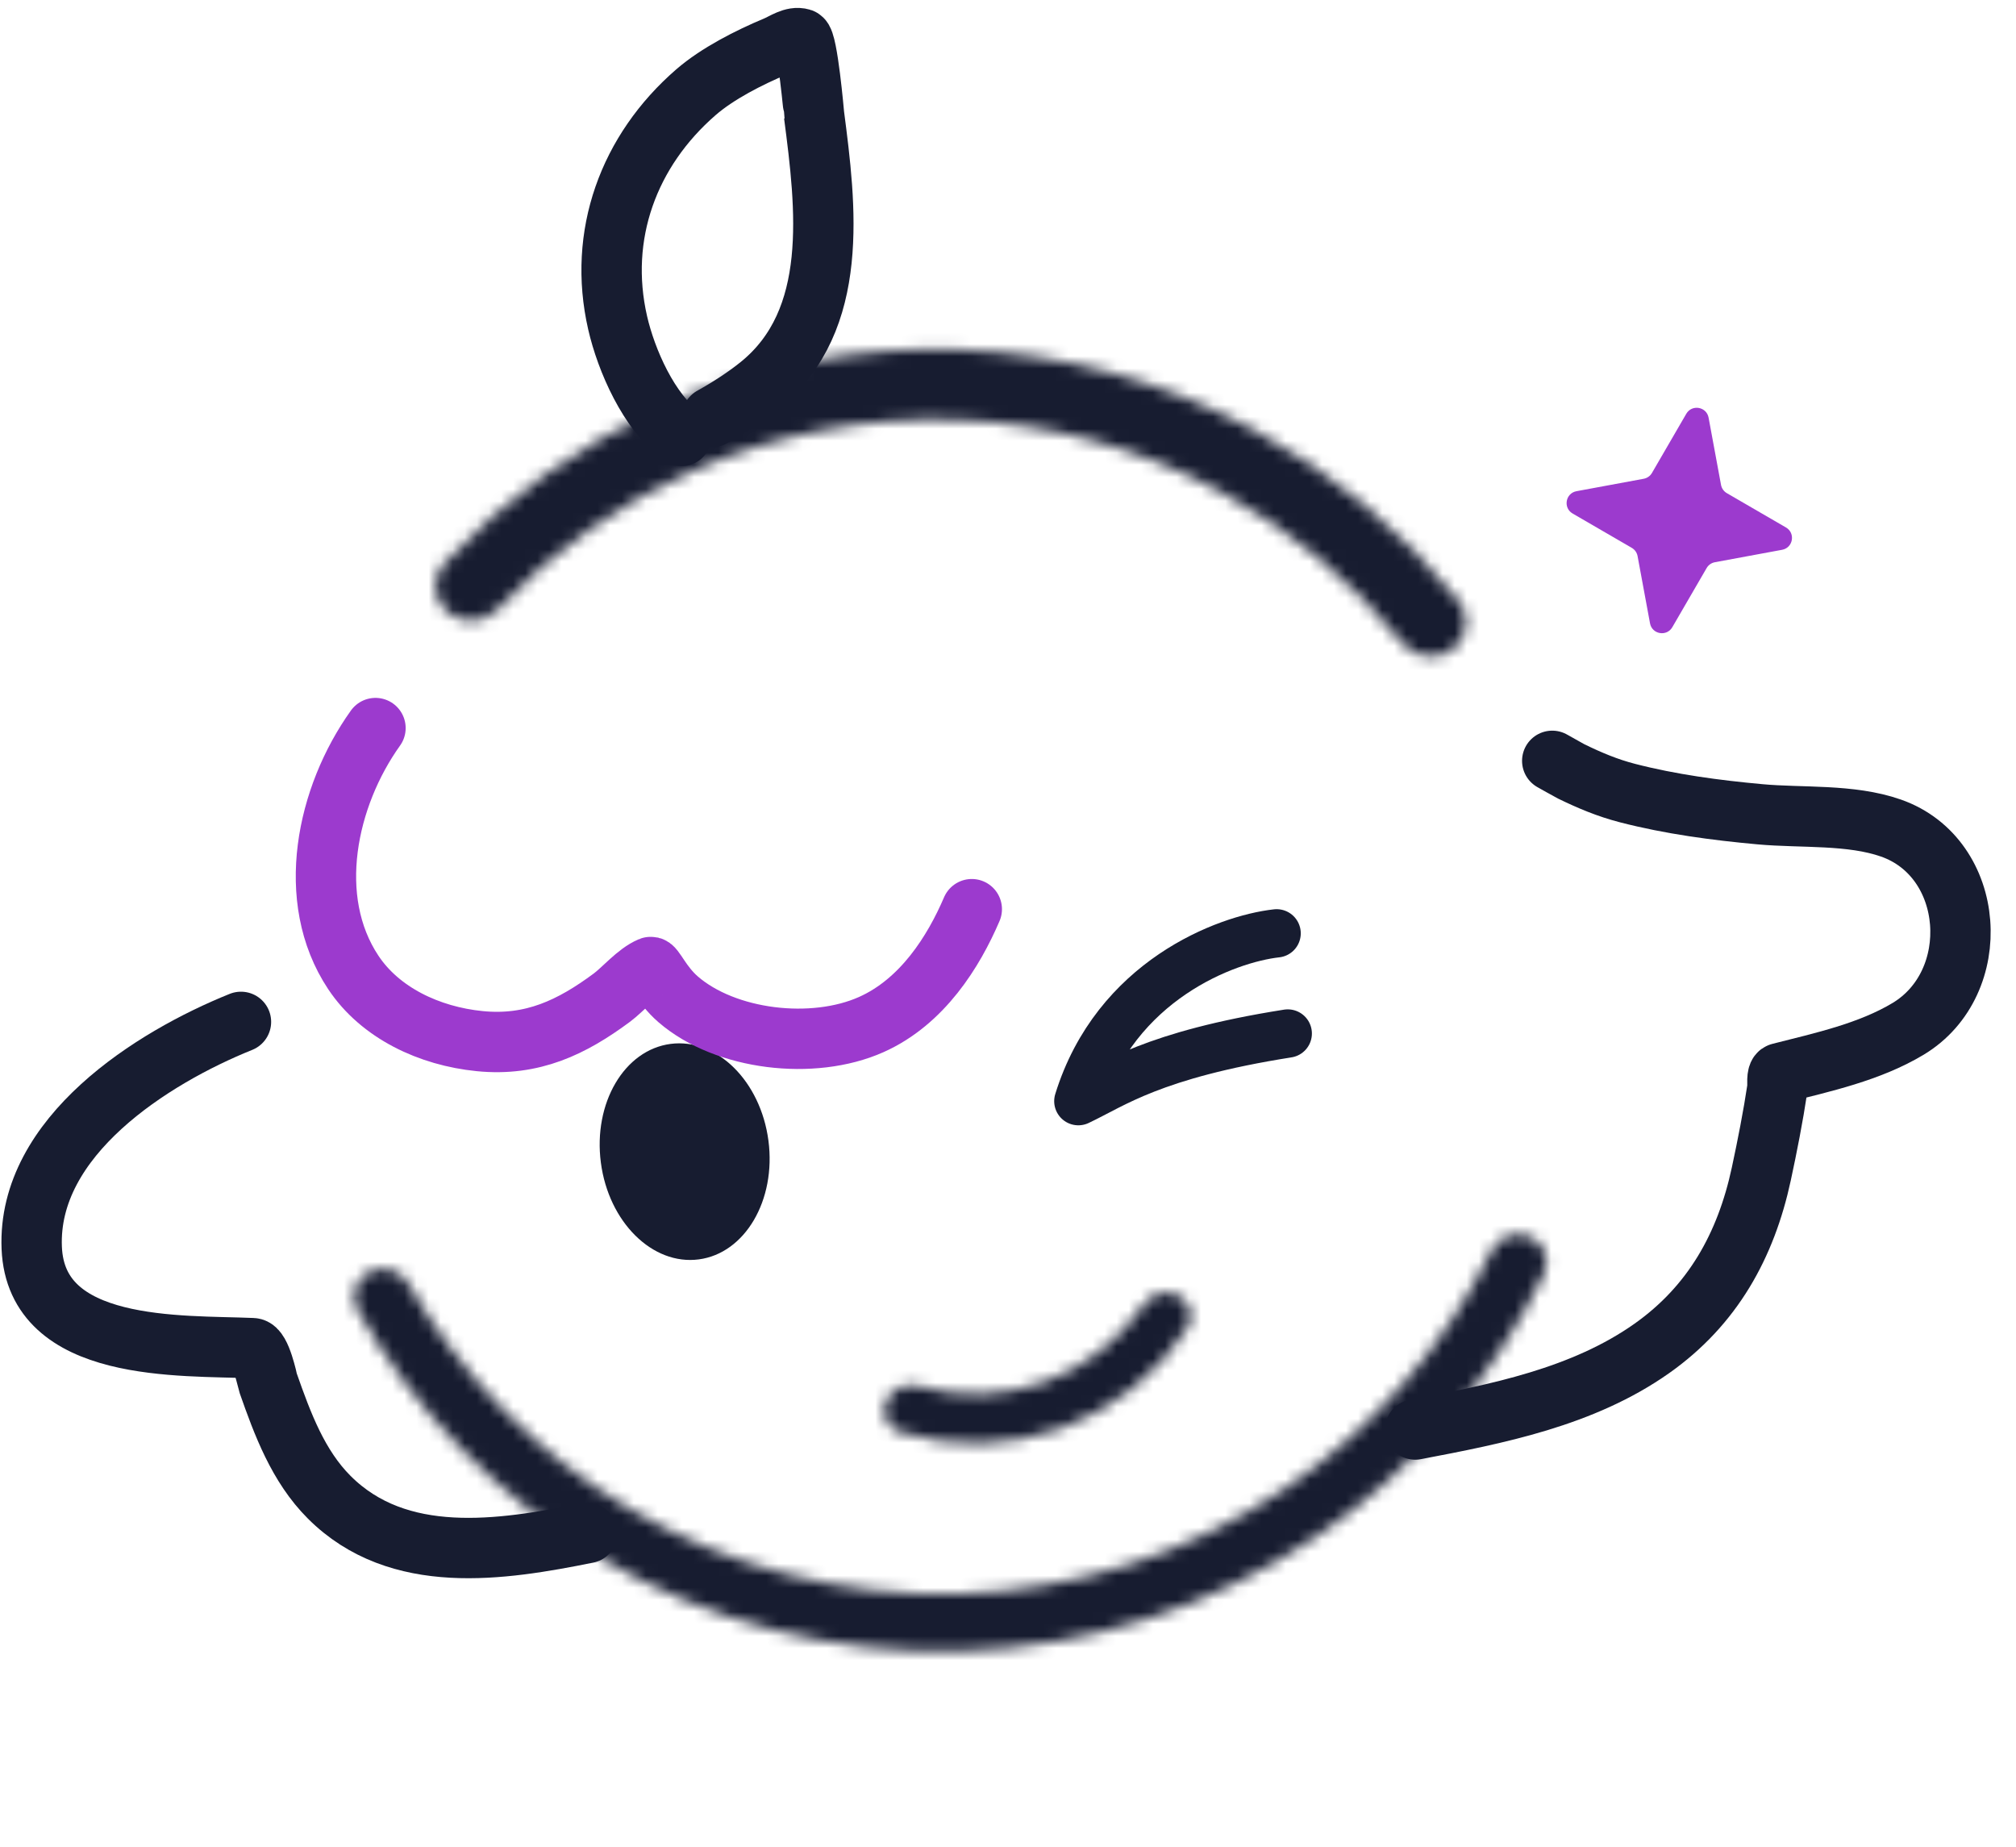
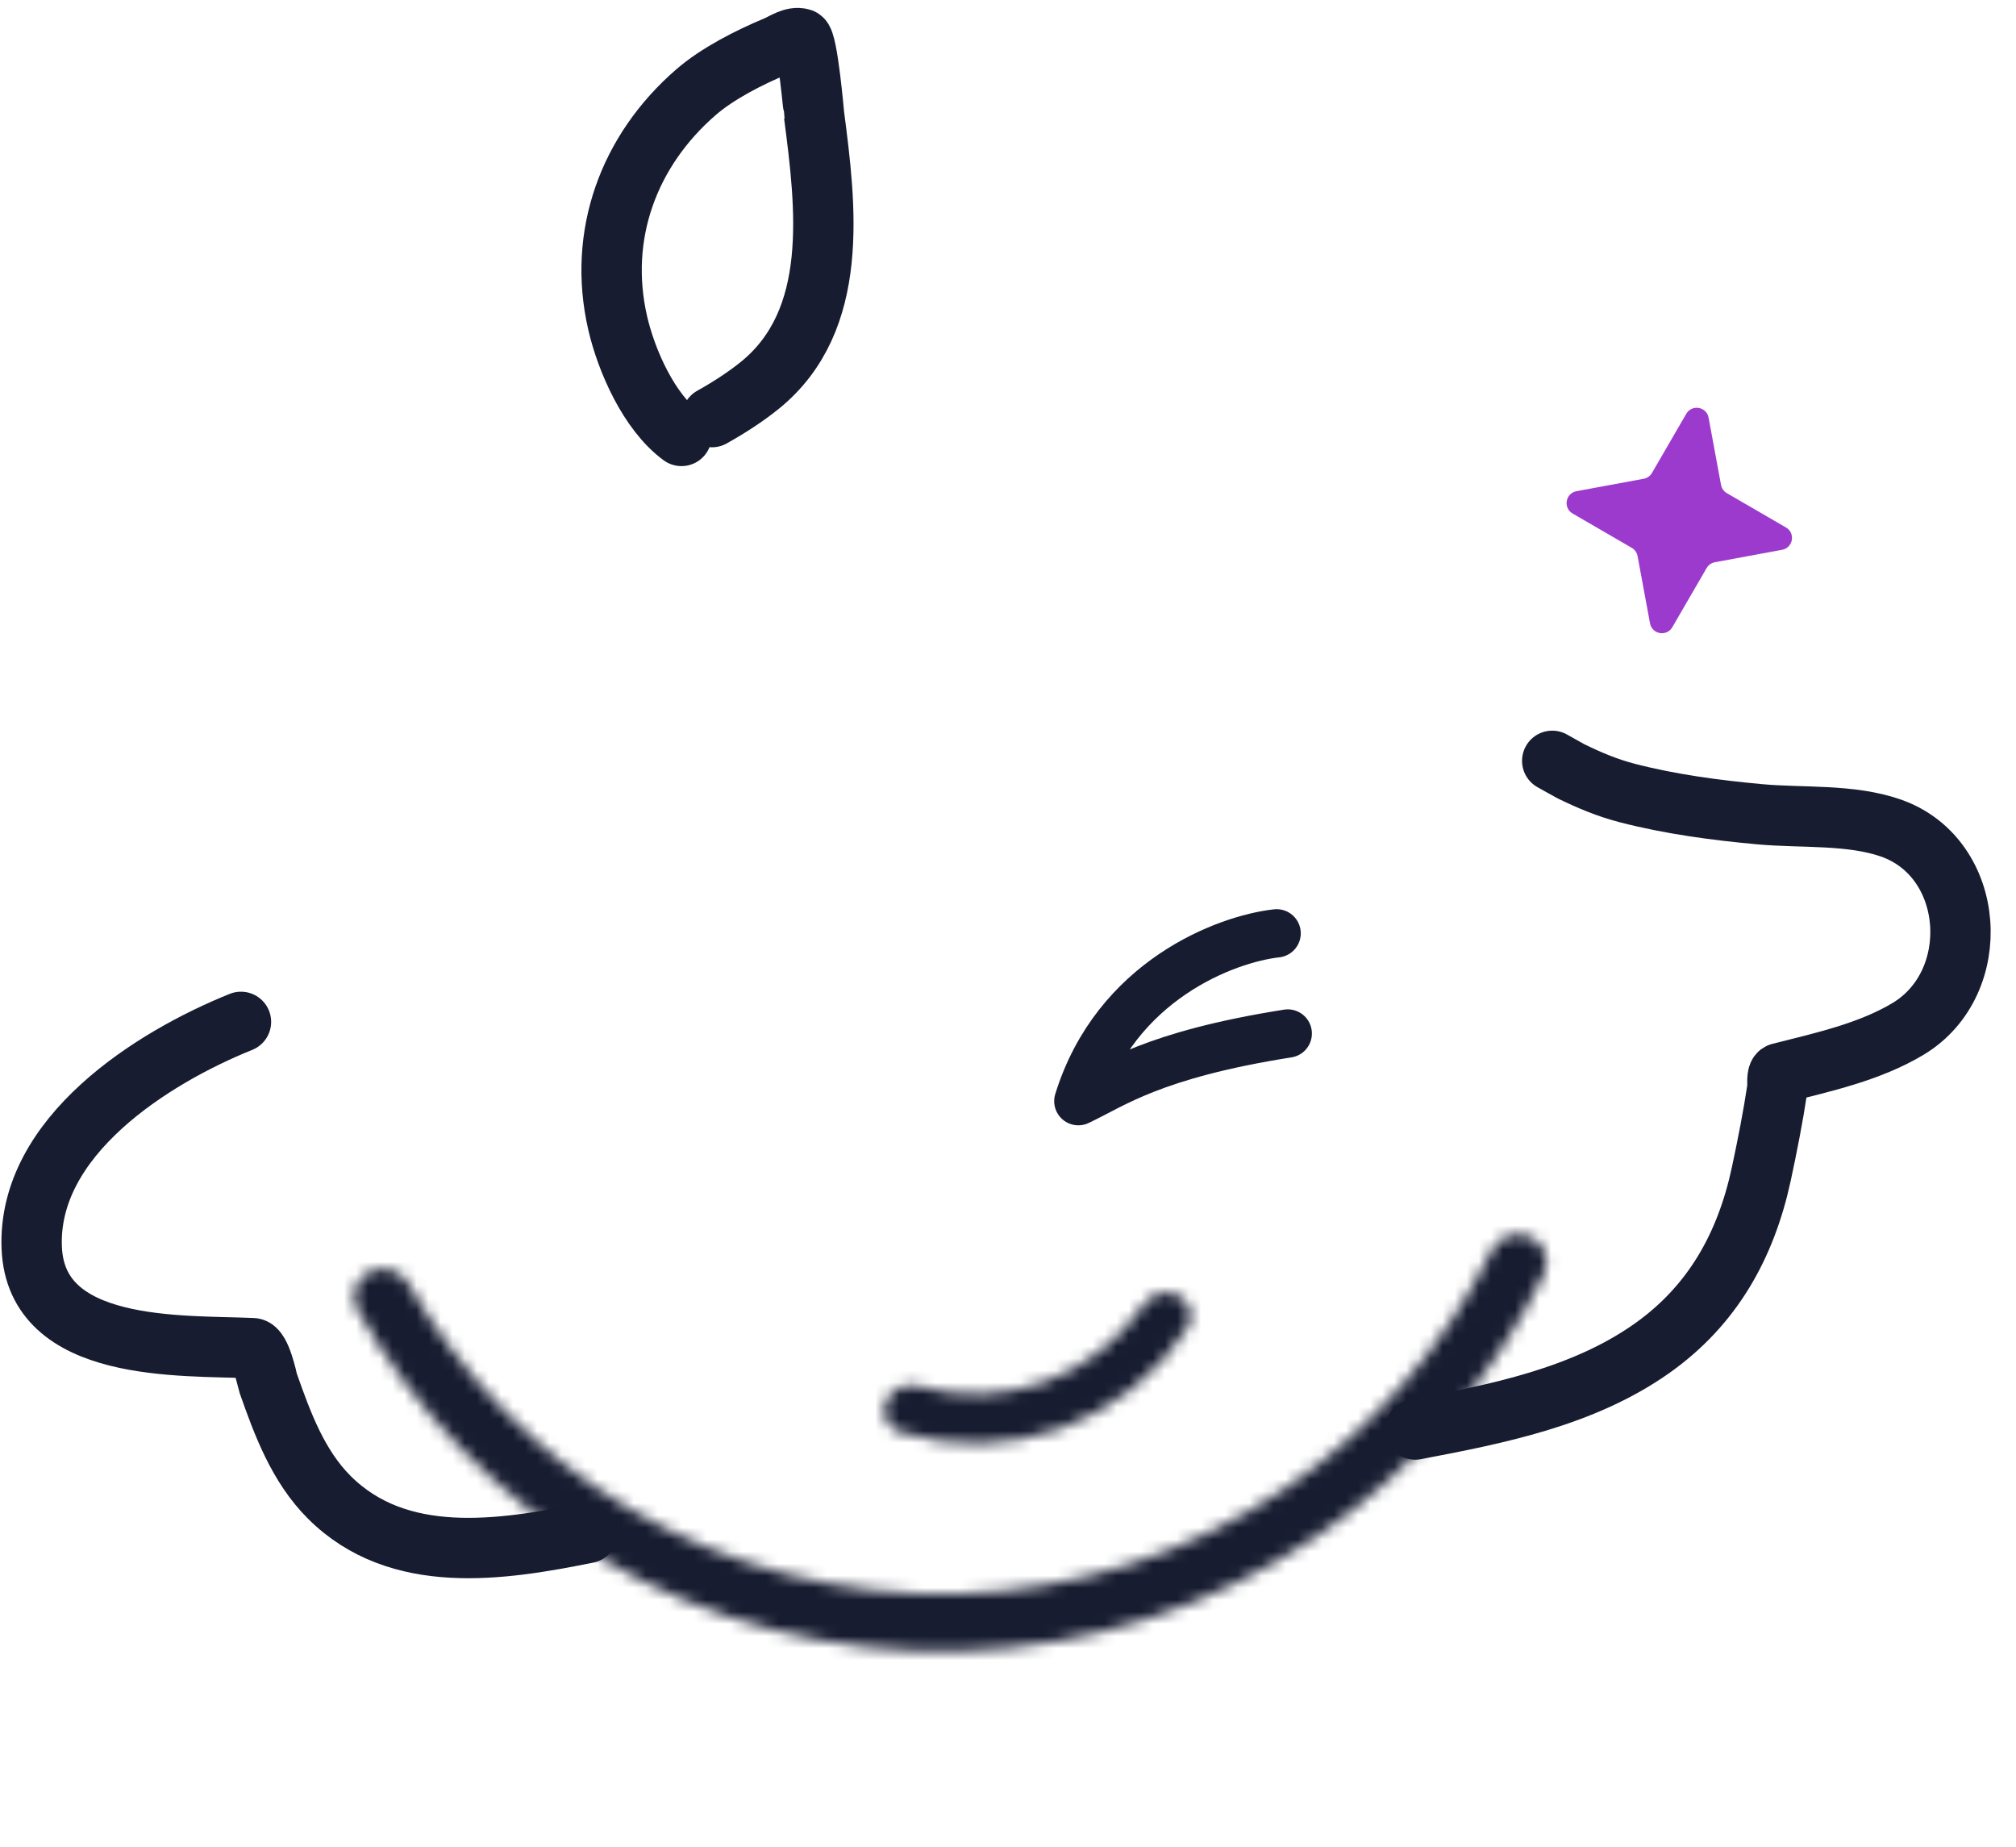
<svg xmlns="http://www.w3.org/2000/svg" width="167" height="153" viewBox="0 0 167 153" fill="none">
  <path d="M105.752 77.3C101.566 77.766 92.422 81.197 89.326 91.2C92.241 89.826 95.474 87.367 106.674 85.597" stroke="#171C30" stroke-width="4" stroke-linecap="round" stroke-linejoin="round" />
  <path d="M128.583 63.014C128.583 63.014 130.036 63.832 130.151 63.888C131.679 64.633 133.161 65.257 134.816 65.684C138.405 66.611 142.103 67.102 145.789 67.439C149.257 67.757 153.301 67.413 156.637 68.58C163.702 71.052 164.39 81.414 158.058 85.215C154.866 87.131 151.001 87.971 147.437 88.877C147.142 88.952 147.265 89.913 147.234 90.118C146.876 92.495 146.404 94.894 145.899 97.243C144.625 103.161 141.869 108.114 136.855 111.663C131.13 115.714 123.995 117.112 117.229 118.396" stroke="#171C30" stroke-width="5" stroke-linecap="round" />
  <path d="M19.961 84.634C12.603 87.597 2.253 94.121 2.629 103.35C2.984 112.063 14.973 111.403 20.925 111.657C21.617 111.687 22.14 114.341 22.221 114.572C23.4 117.932 24.697 121.43 27.27 124.002C33.004 129.737 41.517 128.407 48.656 126.967" stroke="#171C30" stroke-width="5" stroke-linecap="round" />
  <mask id="path-4-inside-1_1194_208" fill="white">
    <path d="M30.604 105.324C29.434 105.917 28.963 107.35 29.607 108.493C34.37 116.959 41.281 124.038 49.659 129.008C58.72 134.382 69.123 137.067 79.652 136.748C90.182 136.43 100.403 133.121 109.122 127.208C117.185 121.741 123.654 114.256 127.898 105.518C128.471 104.338 127.914 102.937 126.71 102.415V102.415C125.507 101.893 124.113 102.448 123.536 103.626C119.654 111.538 113.772 118.316 106.456 123.277C98.484 128.683 89.137 131.709 79.509 132C69.88 132.292 60.368 129.837 52.083 124.922C44.48 120.413 38.199 114.003 33.846 106.34C33.198 105.2 31.774 104.73 30.604 105.324V105.324Z" />
  </mask>
  <path d="M30.604 105.324C29.434 105.917 28.963 107.35 29.607 108.493C34.37 116.959 41.281 124.038 49.659 129.008C58.72 134.382 69.123 137.067 79.652 136.748C90.182 136.43 100.403 133.121 109.122 127.208C117.185 121.741 123.654 114.256 127.898 105.518C128.471 104.338 127.914 102.937 126.71 102.415V102.415C125.507 101.893 124.113 102.448 123.536 103.626C119.654 111.538 113.772 118.316 106.456 123.277C98.484 128.683 89.137 131.709 79.509 132C69.88 132.292 60.368 129.837 52.083 124.922C44.48 120.413 38.199 114.003 33.846 106.34C33.198 105.2 31.774 104.73 30.604 105.324V105.324Z" stroke="#171C30" stroke-width="10" stroke-linejoin="round" mask="url(#path-4-inside-1_1194_208)" />
  <mask id="path-5-inside-2_1194_208" fill="white">
-     <path d="M120.264 53.847C121.572 52.911 121.881 51.087 120.878 49.829C116.211 43.973 110.399 39.113 103.787 35.554C96.319 31.533 88.029 29.278 79.554 28.961C71.078 28.643 62.643 30.273 54.895 33.724C48.036 36.779 41.877 41.191 36.785 46.682C35.691 47.861 35.862 49.704 37.097 50.734V50.734C38.333 51.765 40.163 51.592 41.264 50.42C45.782 45.609 51.219 41.739 57.266 39.045C64.2 35.956 71.75 34.498 79.336 34.782C86.922 35.066 94.342 37.084 101.026 40.683C106.854 43.821 111.987 48.086 116.132 53.221C117.142 54.473 118.955 54.782 120.264 53.847V53.847Z" />
-   </mask>
+     </mask>
  <path d="M120.264 53.847C121.572 52.911 121.881 51.087 120.878 49.829C116.211 43.973 110.399 39.113 103.787 35.554C96.319 31.533 88.029 29.278 79.554 28.961C71.078 28.643 62.643 30.273 54.895 33.724C48.036 36.779 41.877 41.191 36.785 46.682C35.691 47.861 35.862 49.704 37.097 50.734V50.734C38.333 51.765 40.163 51.592 41.264 50.42C45.782 45.609 51.219 41.739 57.266 39.045C64.2 35.956 71.75 34.498 79.336 34.782C86.922 35.066 94.342 37.084 101.026 40.683C106.854 43.821 111.987 48.086 116.132 53.221C117.142 54.473 118.955 54.782 120.264 53.847V53.847Z" stroke="#171C30" stroke-width="10" stroke-linejoin="round" mask="url(#path-5-inside-2_1194_208)" />
  <mask id="path-6-inside-3_1194_208" fill="white">
    <path d="M73.412 116.035C72.975 117.076 73.462 118.285 74.541 118.619C78.892 119.965 83.584 119.865 87.901 118.301C92.218 116.737 95.885 113.809 98.364 109.988C98.979 109.041 98.579 107.8 97.577 107.281V107.281C96.574 106.761 95.35 107.161 94.713 108.094C92.723 111.008 89.859 113.243 86.508 114.457C83.158 115.671 79.527 115.789 76.132 114.826C75.045 114.517 73.849 114.994 73.412 116.035V116.035Z" />
  </mask>
  <path d="M73.412 116.035C72.975 117.076 73.462 118.285 74.541 118.619C78.892 119.965 83.584 119.865 87.901 118.301C92.218 116.737 95.885 113.809 98.364 109.988C98.979 109.041 98.579 107.8 97.577 107.281V107.281C96.574 106.761 95.35 107.161 94.713 108.094C92.723 111.008 89.859 113.243 86.508 114.457C83.158 115.671 79.527 115.789 76.132 114.826C75.045 114.517 73.849 114.994 73.412 116.035V116.035Z" stroke="#171C30" stroke-width="10" stroke-linejoin="round" mask="url(#path-6-inside-3_1194_208)" />
-   <ellipse cx="56.715" cy="95.382" rx="7" ry="9" transform="rotate(-7.462 56.715 95.382)" fill="#171C30" />
  <path d="M141.535 34.592C141.366 33.679 140.152 33.469 139.686 34.272L136.844 39.17C136.697 39.423 136.448 39.599 136.161 39.652L130.592 40.682C129.679 40.851 129.469 42.065 130.272 42.531L135.17 45.373C135.423 45.52 135.599 45.769 135.652 46.056L136.683 51.626C136.851 52.538 138.065 52.748 138.531 51.945L141.373 47.047C141.52 46.794 141.769 46.618 142.056 46.565L147.626 45.535C148.538 45.366 148.748 44.152 147.945 43.686L143.047 40.844C142.794 40.697 142.619 40.448 142.565 40.161L141.535 34.592Z" fill="#9C3ACE" />
  <path d="M56.452 36.104C53.748 34.129 51.872 29.831 51.163 26.734C49.499 19.467 52.071 12.476 57.651 7.638C59.433 6.092 62.047 4.762 64.25 3.843C64.94 3.555 65.683 2.988 66.399 3.202C66.898 3.35 67.431 9.491 67.432 9.495C68.424 17.119 69.607 26.515 62.946 31.912C61.761 32.872 60.316 33.801 58.977 34.545" stroke="#171C30" stroke-width="5" stroke-linecap="round" />
-   <path d="M31.104 60.3C27.05 65.965 25.229 74.456 29.263 80.533C31.49 83.888 35.548 85.813 39.741 86.229C44.116 86.663 47.38 85.074 50.674 82.635C51.627 81.929 52.734 80.576 53.89 80.092C54.179 79.971 54.751 81.534 56.176 82.766C60.1 86.159 67.347 87.007 72.167 84.859C76.416 82.966 79 78.8 80.5 75.3" stroke="#9C3ACE" stroke-width="5" stroke-linecap="round" />
</svg>